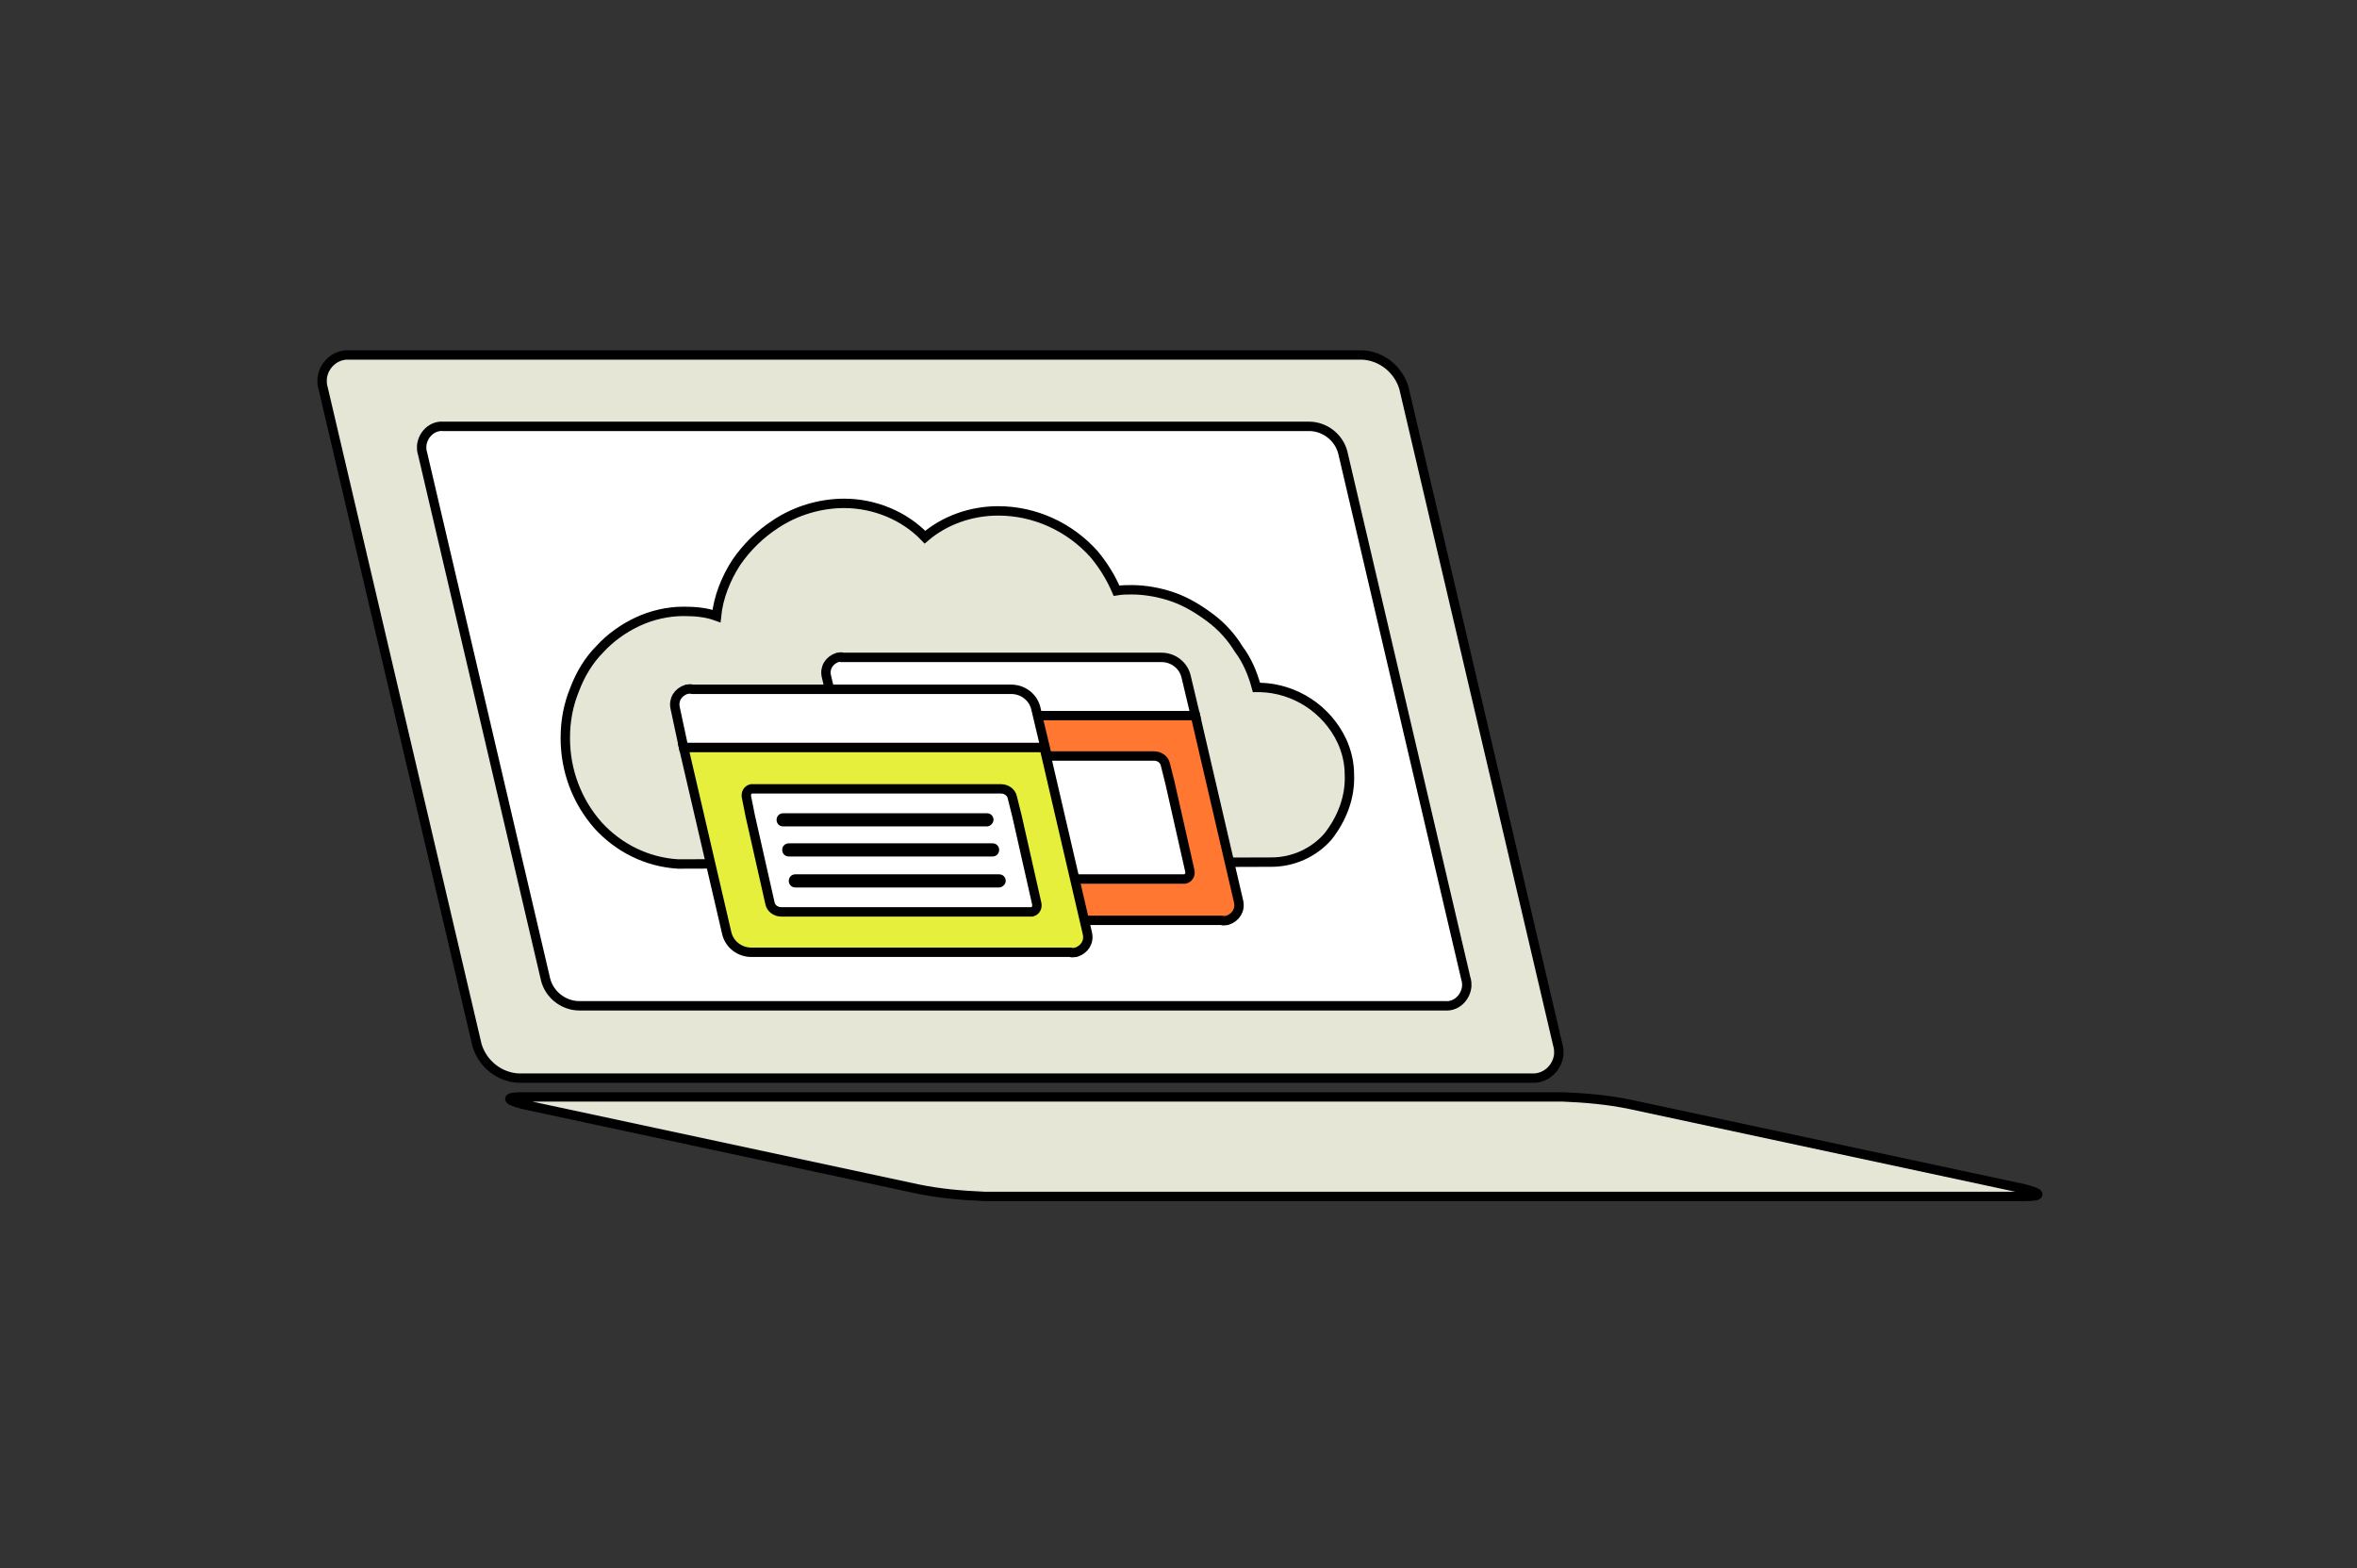
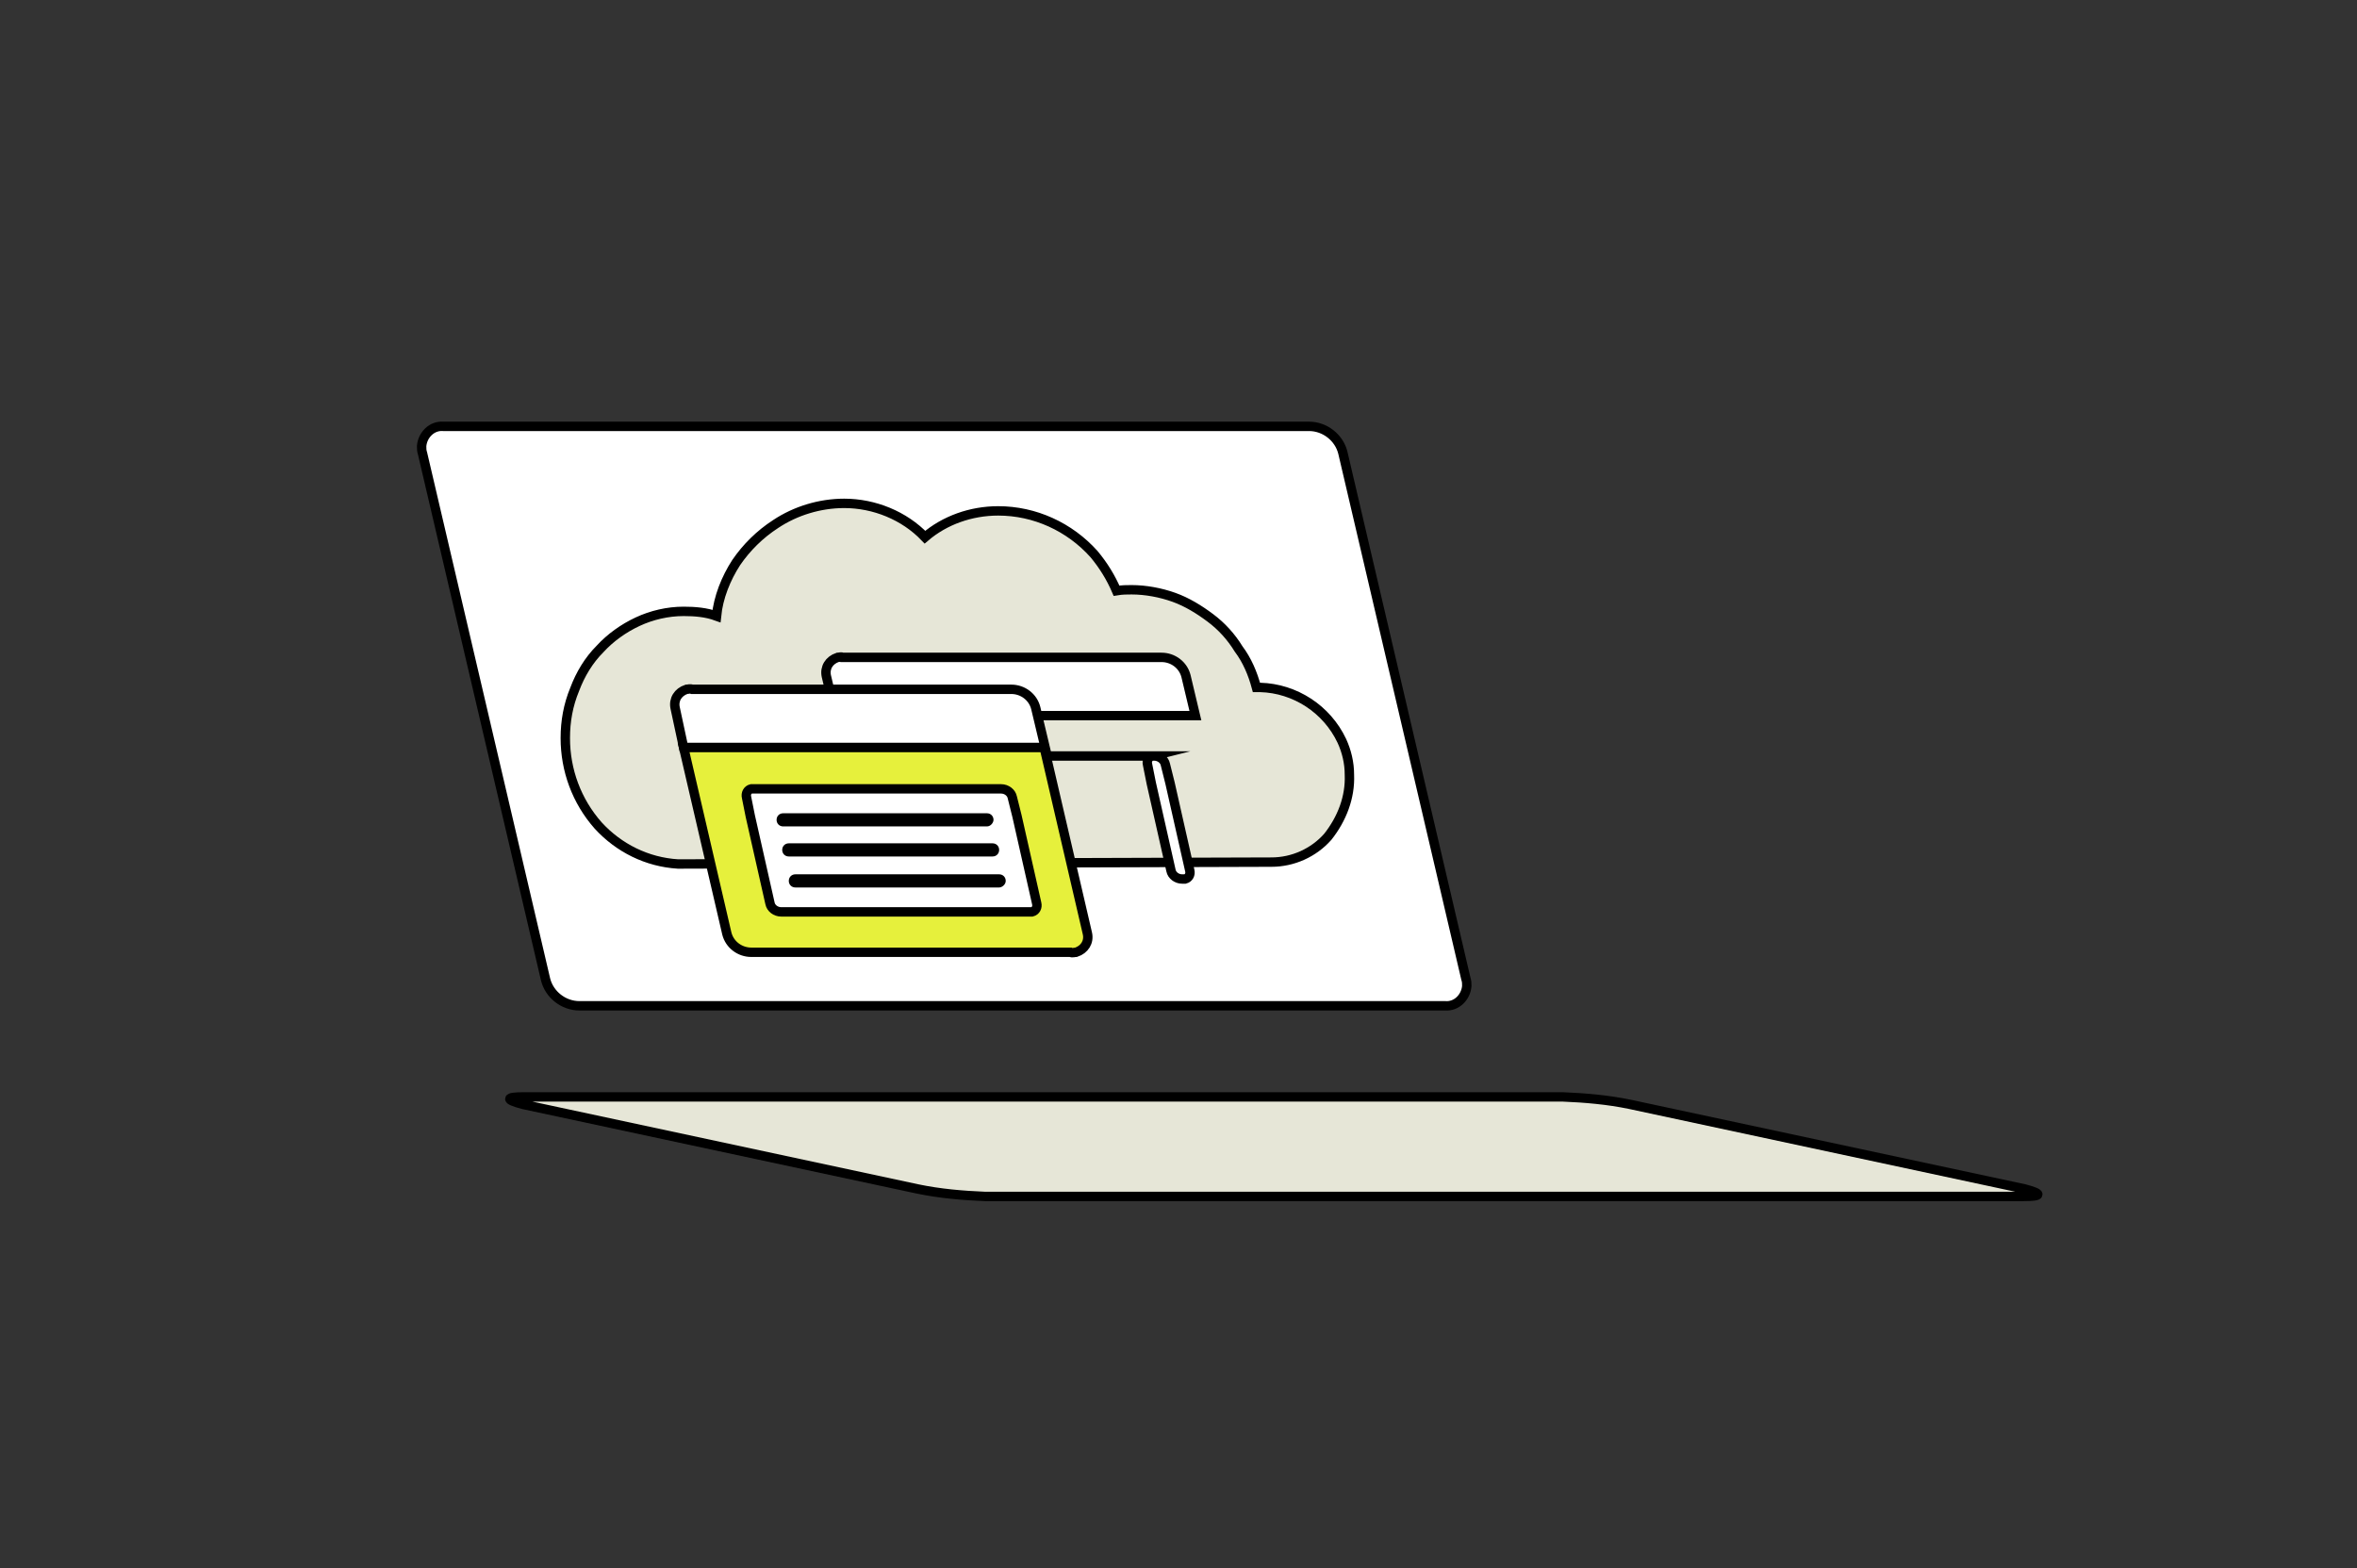
<svg xmlns="http://www.w3.org/2000/svg" version="1.1" id="Layer_1" x="0px" y="0px" viewBox="0 0 251 167" style="enable-background:new 0 0 251 167;" xml:space="preserve">
  <rect x="0" y="0" width="251" height="167" fill="#333333" stroke="none" />
  <style type="text/css">
	.st0{fill:none;}
	.st1{fill:#E6E6D7;stroke:#000000;stroke-miterlimit:10;}
	.st2{fill:#FFFFFF;stroke:#000000;stroke-miterlimit:10;}
	.st3{fill:#FF7731;stroke:#000000;stroke-miterlimit:10;}
	.st4{fill:#E6F03C;stroke:#000000;stroke-miterlimit:10;}
</style>
  <rect x="0.2" y="-0.9" class="st0" width="251" height="167" />
  <g>
-     <path class="st1" d="M50.8,111.3c0.6,2,2.4,3.4,4.4,3.5h107.9c1.5,0.1,2.8-1.1,2.9-2.6c0-0.3,0-0.6-0.1-0.9l-16.4-70   c-0.6-2-2.4-3.4-4.4-3.5H37.2c-1.5-0.1-2.8,1.1-2.9,2.6c0,0.3,0,0.6,0.1,0.9L50.8,111.3z" />
    <path class="st2" d="M58.1,104.3c0.4,1.6,1.9,2.8,3.6,2.8h92.2c1.2,0.1,2.2-0.9,2.3-2.1c0-0.3,0-0.5-0.1-0.8l-13.1-56   c-0.4-1.6-1.9-2.8-3.6-2.8H47.2c-1.2-0.1-2.2,0.9-2.3,2.1c0,0.3,0,0.5,0.1,0.8L58.1,104.3z" />
    <path class="st1" d="M135.4,91.8c2.3,0,4.5-1,6-2.7c1.5-1.9,2.4-4.2,2.3-6.6c0-1.3-0.3-2.5-0.8-3.6c-1.6-3.4-5-5.6-8.7-5.7h0   c-0.1,0-0.3,0-0.4,0c-0.4-1.5-1-2.9-1.9-4.1c-0.8-1.3-1.8-2.4-3-3.3c-1.2-0.9-2.5-1.7-3.9-2.2c-1.4-0.5-3-0.8-4.5-0.8h0   c-0.5,0-1,0-1.6,0.1l0,0c-0.6-1.4-1.4-2.7-2.4-3.9c-2.6-2.9-6.3-4.6-10.2-4.6c-2.9,0-5.7,1-7.8,2.8c-2.2-2.3-5.4-3.6-8.6-3.6   c-2.6,0-5.2,0.8-7.3,2.2c-1.7,1.1-3.1,2.5-4.2,4.1c-1.1,1.7-1.9,3.7-2.1,5.7c-1.1-0.4-2.3-0.5-3.5-0.5h0c-1.7,0-3.4,0.4-4.9,1.1   c-1.5,0.7-2.9,1.7-4,2.9c-1.2,1.2-2.1,2.7-2.7,4.3c-0.7,1.7-1,3.4-1,5.2c0,3.4,1.2,6.7,3.5,9.3c2.2,2.4,5.2,3.9,8.5,4.1   c0,0,0,0,0.1,0L135.4,91.8z" />
    <path class="st1" d="M97.7,126.6c2.4,0.5,4.8,0.7,7.2,0.8h110.6c2,0,2-0.3,0.1-0.8l-42-9c-2.4-0.5-4.8-0.7-7.2-0.8H55.8   c-2,0-2,0.3-0.1,0.8L97.7,126.6z" />
    <path class="st2" d="M88,72c-0.2-0.9,0.3-1.7,1.2-2c0.2,0,0.4-0.1,0.5,0h34c1.2,0,2.3,0.8,2.6,2l1,4.2H89L88,72z" />
-     <path class="st3" d="M127.3,76.2l4.6,19.8c0.2,0.9-0.3,1.7-1.2,2c-0.2,0-0.4,0.1-0.6,0h-34c-1.2,0-2.3-0.8-2.6-2L89,76.2H127.3z" />
-     <path class="st2" d="M96.4,80.5h26.5c0.6,0,1.1,0.4,1.2,0.9l0.5,2l2.1,9.3c0.1,0.4-0.1,0.8-0.5,0.9c-0.1,0-0.2,0-0.3,0H99.4   c-0.6,0-1.1-0.4-1.2-0.9l-2.1-9.3l-0.4-2c-0.1-0.4,0.1-0.8,0.5-0.9C96.2,80.5,96.3,80.5,96.4,80.5z" />
+     <path class="st2" d="M96.4,80.5h26.5c0.6,0,1.1,0.4,1.2,0.9l0.5,2l2.1,9.3c0.1,0.4-0.1,0.8-0.5,0.9c-0.1,0-0.2,0-0.3,0c-0.6,0-1.1-0.4-1.2-0.9l-2.1-9.3l-0.4-2c-0.1-0.4,0.1-0.8,0.5-0.9C96.2,80.5,96.3,80.5,96.4,80.5z" />
    <path class="st2" d="M71.9,75.4c-0.2-0.9,0.3-1.7,1.2-2c0.2,0,0.4-0.1,0.6,0h34c1.2,0,2.3,0.8,2.6,2l1,4.2H72.8L71.9,75.4z" />
    <path class="st4" d="M111.2,79.6l4.6,19.8c0.2,0.9-0.3,1.7-1.2,2c-0.2,0-0.4,0.1-0.6,0h-34c-1.2,0-2.3-0.8-2.6-2l-4.6-19.8H111.2z" />
    <path class="st2" d="M80.1,84h26.5c0.6,0,1.1,0.4,1.2,0.9l0.5,2l2.1,9.3c0.1,0.4-0.1,0.8-0.5,0.9c-0.1,0-0.2,0-0.3,0H83.2   c-0.6,0-1.1-0.4-1.2-0.9l-2.1-9.3l-0.4-2c-0.1-0.4,0.1-0.8,0.5-0.9C80,84,80.1,84,80.1,84z" />
    <path d="M105.1,88H83.4c-0.4,0-0.7-0.3-0.7-0.7l0,0c0-0.4,0.3-0.7,0.7-0.7l0,0h21.7c0.4,0,0.7,0.3,0.7,0.7c0,0,0,0,0,0   C105.8,87.6,105.5,88,105.1,88L105.1,88z" />
    <path d="M105.7,91.2H84c-0.4,0-0.7-0.3-0.7-0.7l0,0c0-0.4,0.3-0.7,0.7-0.7l0,0h21.7c0.4,0,0.7,0.3,0.7,0.7c0,0,0,0,0,0   C106.4,90.9,106.1,91.2,105.7,91.2L105.7,91.2z" />
    <path d="M106.4,94.5H84.7c-0.4,0-0.7-0.3-0.7-0.7l0,0c0-0.4,0.3-0.7,0.7-0.7l0,0h21.7c0.4,0,0.7,0.3,0.7,0.7c0,0,0,0,0,0   C107.1,94.2,106.7,94.5,106.4,94.5L106.4,94.5z" />
  </g>
</svg>